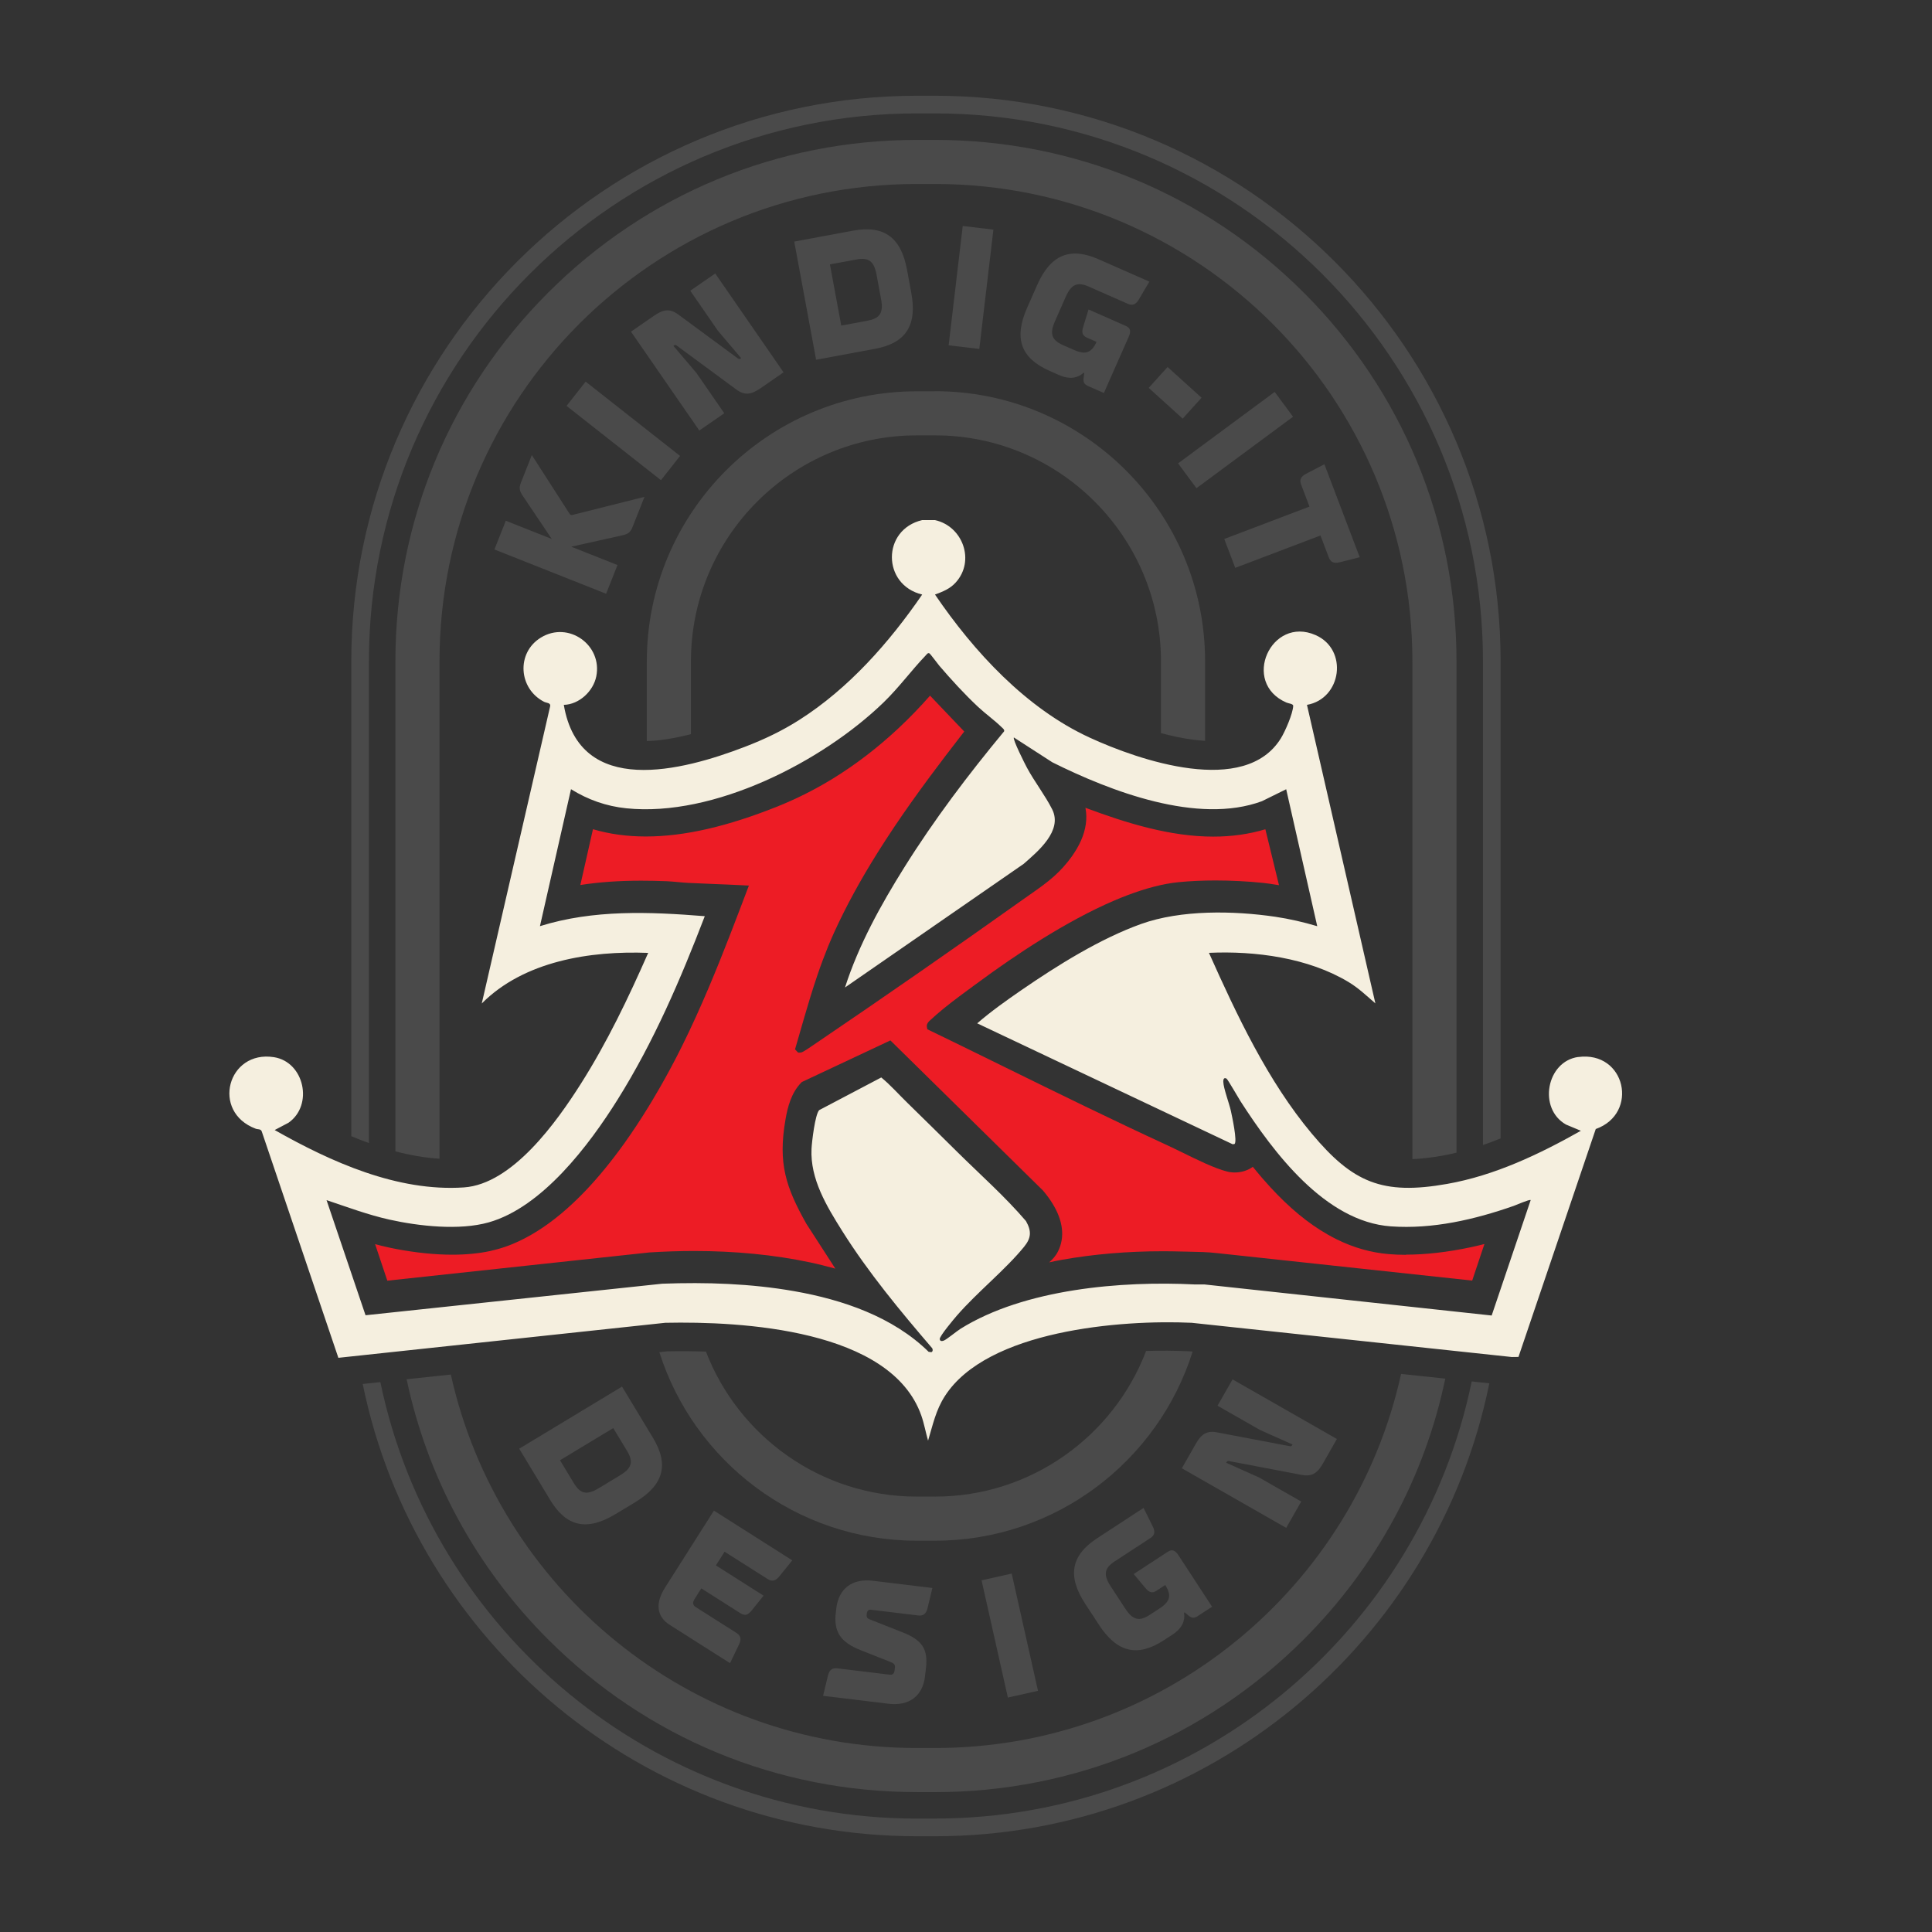
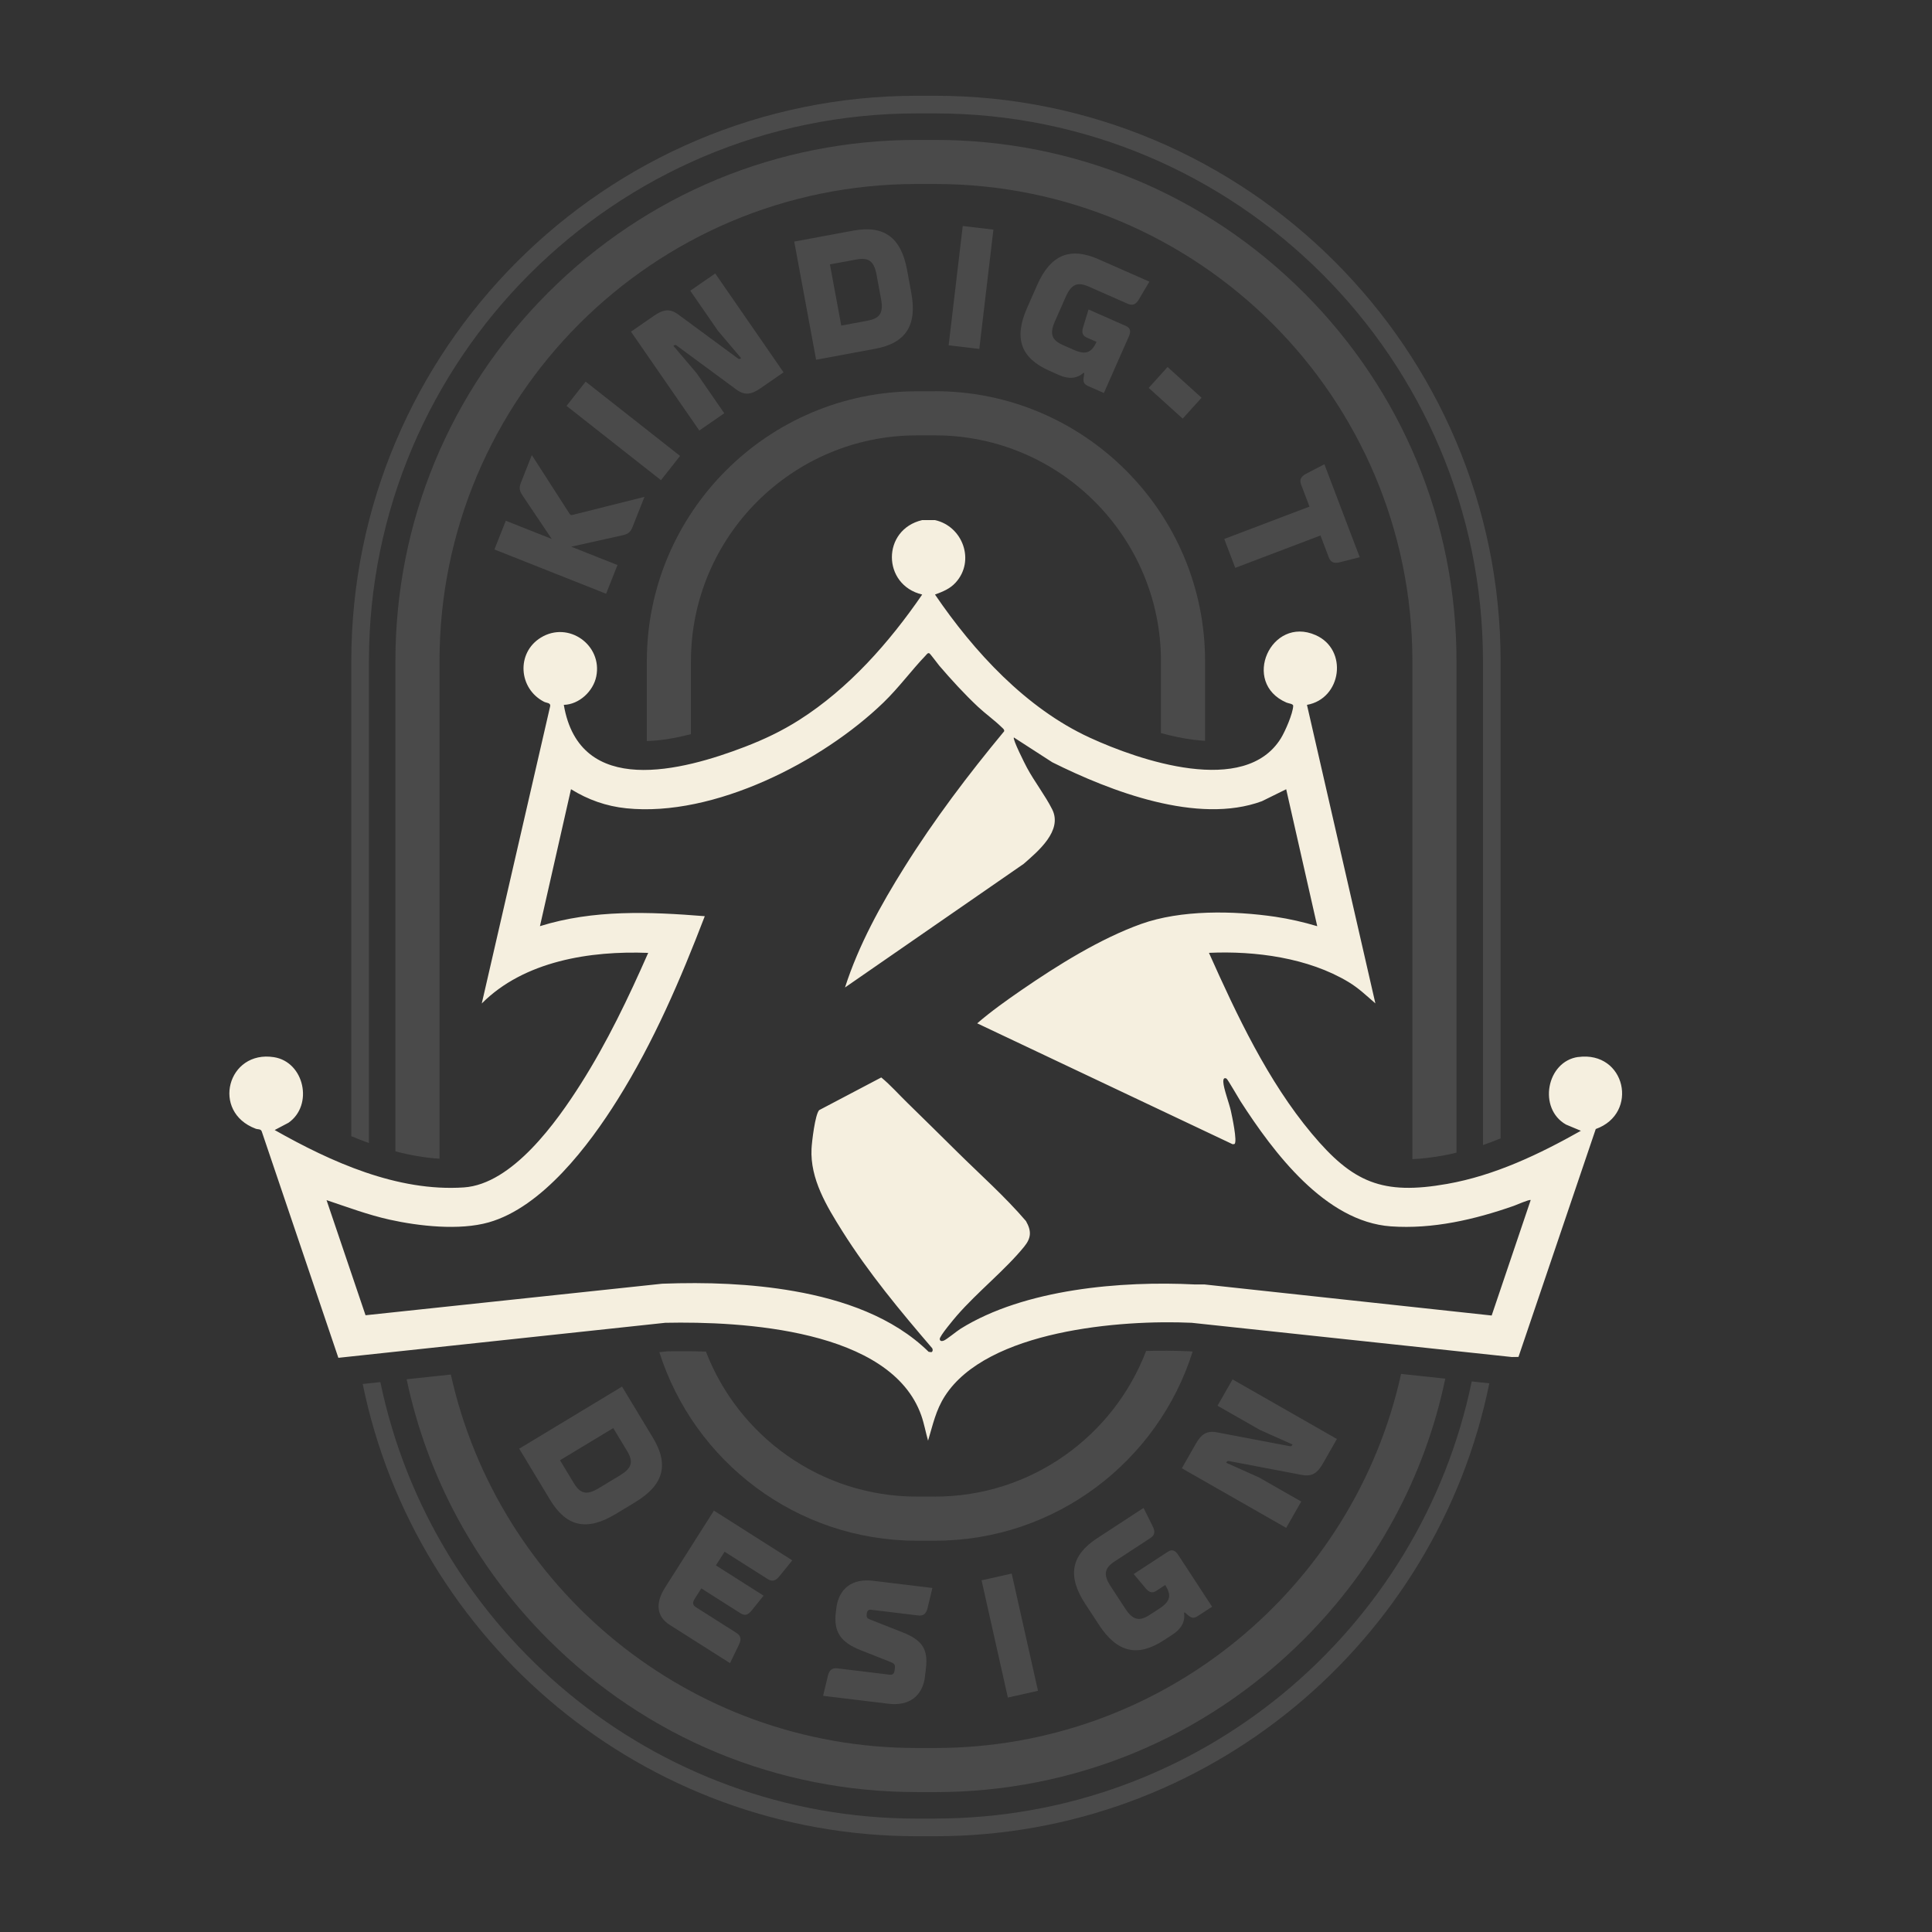
<svg xmlns="http://www.w3.org/2000/svg" width="438" height="438" viewBox="0 0 438 438" fill="none">
  <rect x="0" y="0" width="438" height="438" fill="#333333" stroke="none" />
  <path d="M211.98 412.29H207.86C148.02 412.29 97.93 369.76 86.231 313.33L82.231 313.76C94.16 372.19 145.96 416.29 207.86 416.29H211.98C273.94 416.29 325.77 372.12 337.64 313.61L333.65 313.18C322 369.68 271.88 412.28 211.99 412.28L211.98 412.29Z" fill="#4A4A4A" />
  <path d="M83.641 149.929C83.641 81.429 139.371 25.709 207.861 25.709H211.981C280.471 25.709 336.201 81.429 336.201 149.929V259.589C337.501 259.139 338.841 258.639 340.201 258.089V149.929C340.191 79.229 282.681 21.709 211.981 21.709H207.861C137.161 21.709 79.641 79.229 79.641 149.929V257.579C80.941 258.129 82.281 258.649 83.641 259.139V149.929Z" fill="#4A4A4A" />
  <path d="M207.859 406.289H211.979C243.559 406.289 273.239 393.989 295.569 371.669C312.009 355.229 323.009 334.789 327.659 312.549L317.639 311.479C306.939 359.989 263.699 396.289 211.969 396.289H207.849C156.169 396.289 112.959 360.059 102.209 311.619L92.189 312.689C96.87 334.869 107.849 355.249 124.249 371.659C146.579 393.989 176.269 406.279 207.839 406.279L207.859 406.289Z" fill="#4A4A4A" />
  <path d="M295.571 66.339C273.241 44.009 243.551 31.719 211.981 31.719H207.861C176.281 31.719 146.601 44.019 124.271 66.339C101.941 88.669 89.641 118.359 89.641 149.929V261.019C92.911 261.879 96.261 262.479 99.641 262.689V149.929C99.641 90.159 148.091 41.709 207.861 41.709H211.981C271.751 41.709 320.201 90.159 320.201 149.929V262.779C322.201 262.719 324.411 262.449 326.981 261.999C328.051 261.809 329.121 261.579 330.201 261.319V149.929C330.201 118.349 317.901 88.669 295.581 66.339H295.571Z" fill="#4A4A4A" />
  <path d="M207.86 349.289H211.98C239.34 349.289 262.57 331.239 270.38 306.419L269.72 306.349C266.27 306.199 262.97 306.179 259.83 306.279C252.47 325.549 233.8 339.289 211.97 339.289H207.85C186.07 339.289 167.44 325.619 160.04 306.419C157.22 306.329 154.3 306.299 151.27 306.359L149.48 306.549C157.34 331.299 180.52 349.289 207.84 349.289H207.86Z" fill="#4A4A4A" />
  <path d="M211.981 88.709H207.861C174.101 88.709 146.641 116.169 146.641 149.929V167.999C149.241 167.939 152.521 167.499 156.641 166.439V149.919C156.641 121.679 179.621 98.699 207.861 98.699H211.981C240.221 98.699 263.201 121.679 263.201 149.919V166.199C265.631 166.859 268.171 167.409 270.681 167.719C271.561 167.829 272.401 167.899 273.201 167.949V149.909C273.201 116.149 245.741 88.689 211.981 88.689V88.709Z" fill="#4A4A4A" />
  <path d="M129.08 116.408L120.57 103.168L118.1 109.418C117.64 110.568 117.72 111.218 118.5 112.388L125.09 122.188L114.67 118.058L112.09 124.568L137.41 134.608L139.99 128.098L129.5 123.938L141.07 121.368C142.44 121.058 142.94 120.638 143.4 119.478L146.11 112.638L129.87 116.718C129.42 116.808 129.35 116.788 129.08 116.408Z" fill="#4A4A4A" />
  <path d="M132.77 86.517L128.441 92.018L149.848 108.863L154.177 103.362L132.77 86.517Z" fill="#4A4A4A" />
  <path d="M156.489 65.91L162.769 75L168.019 81.19L167.889 81.28C167.649 81.44 167.529 81.43 167.229 81.22L153.739 71.28C151.789 69.86 150.309 70.18 148.259 71.59L143.049 75.19L158.539 97.6L164.199 93.69L157.919 84.6L152.669 78.41L152.799 78.32C153.039 78.16 153.159 78.17 153.459 78.38L166.949 88.32C168.899 89.74 170.379 89.42 172.429 88.01L177.639 84.41L162.149 62L156.489 65.91Z" fill="#4A4A4A" />
  <path d="M205.639 61.188C204.279 53.818 200.419 50.998 193.429 52.288L180.059 54.768L185.019 81.558L198.389 79.078C205.369 77.788 207.959 73.768 206.599 66.398L205.639 61.188ZM196.729 72.698L190.719 73.808L188.149 59.938L194.159 58.828C196.949 58.308 198.149 59.228 198.719 62.268L199.749 67.848C200.309 70.888 199.509 72.178 196.729 72.688V72.698Z" fill="#4A4A4A" />
  <path d="M218.261 51.235L215.064 78.287L222.016 79.109L225.213 52.057L218.261 51.235Z" fill="#4A4A4A" />
  <path d="M249.059 58.779C242.559 55.909 238.159 57.769 235.129 64.629L232.839 69.829C229.809 76.689 231.409 81.189 237.909 84.059L240.119 85.039C242.279 85.989 244.149 85.849 245.639 84.519L245.809 84.599L245.659 85.719C245.549 86.679 245.799 87.129 246.759 87.559L250.259 89.099L255.909 76.299C256.459 75.059 256.249 74.339 255.229 73.889L246.779 70.159L245.529 74.249C245.179 75.449 245.439 76.109 246.399 76.539L248.589 77.499C247.439 80.029 246.089 80.489 243.439 79.319L240.989 78.239C238.399 77.099 237.919 75.659 239.169 72.829L241.619 67.279C242.869 64.449 244.249 63.839 246.839 64.979L255.669 68.869C256.749 69.349 257.509 69.049 258.199 67.869L260.569 63.849L249.059 58.779Z" fill="#4A4A4A" />
  <path d="M264.696 83.204L260.418 87.938L268.126 94.905L272.404 90.171L264.696 83.204Z" fill="#4A4A4A" />
-   <path d="M288.98 88.85L267.08 105.049L271.243 110.677L293.143 94.477L288.98 88.85Z" fill="#4A4A4A" />
  <path d="M296.109 107.41C294.899 108.04 294.559 108.78 294.979 109.88L296.869 114.85L277.549 122.19L280.039 128.74L299.359 121.4L301.249 126.37C301.669 127.47 302.409 127.8 303.729 127.47L308.259 126.33L300.249 105.25L296.109 107.4V107.41Z" fill="#4A4A4A" />
  <path d="M139.499 343.29L144.029 340.55C150.439 336.67 151.719 332.07 148.049 325.99L141.019 314.35L117.709 328.43L124.739 340.07C128.409 346.15 133.079 347.16 139.499 343.28V343.29ZM130.119 336.28L126.959 331.05L139.029 323.76L142.189 328.99C143.659 331.42 143.219 332.87 140.579 334.46L135.719 337.4C133.069 339 131.589 338.7 130.119 336.28Z" fill="#4A4A4A" />
  <path d="M151.841 368.379L165.501 377.049L167.531 372.849C168.121 371.619 167.951 370.829 166.951 370.189L157.731 364.339C157.031 363.899 156.961 363.299 157.501 362.449L158.991 360.099L167.811 365.699C168.861 366.369 169.531 366.199 170.431 365.079L173.111 361.749L162.301 354.889L164.271 351.789L174.031 357.979C175.021 358.609 175.821 358.429 176.681 357.369L179.621 353.749L161.851 342.469L150.791 359.889C148.491 363.509 148.861 366.489 151.851 368.389L151.841 368.379Z" fill="#4A4A4A" />
  <path d="M209.7 380.038L209.91 378.278C210.44 373.868 209.12 371.838 204.56 370.038L197.15 367.118C196.6 366.898 196.41 366.598 196.48 366.068L196.51 365.798C196.58 365.188 196.91 364.878 197.42 364.938L208.16 366.238C209.33 366.378 209.97 365.868 210.29 364.548L211.38 360.008L197.92 358.378C193.21 357.808 190.14 360.118 189.6 364.608L189.49 365.528C188.96 369.898 190.53 372.308 195.12 374.108L202.07 376.858C202.74 377.138 202.96 377.468 202.88 378.128L202.81 378.708C202.72 379.438 202.33 379.738 201.73 379.668L189.82 378.228C188.65 378.088 188.01 378.598 187.69 379.918L186.6 384.458L201.39 386.248C206.1 386.818 209.16 384.538 209.71 380.058L209.7 380.038Z" fill="#4A4A4A" />
  <path d="M229.36 356.74L222.529 358.271L228.49 384.851L235.32 383.32L229.36 356.74Z" fill="#4A4A4A" />
  <path d="M249.139 368.359C253.239 374.639 257.889 375.749 263.829 371.869L265.859 370.549C267.829 369.259 268.729 367.609 268.429 365.639L268.589 365.539L269.449 366.269C270.199 366.889 270.709 366.919 271.589 366.349L274.789 364.259L267.139 352.549C266.399 351.419 265.679 351.189 264.749 351.799L257.019 356.849L259.769 360.129C260.579 361.079 261.279 361.219 262.159 360.649L264.159 359.339C265.659 361.689 265.299 363.069 262.879 364.649L260.639 366.109C258.269 367.659 256.799 367.279 255.109 364.689L251.789 359.609C250.099 357.019 250.339 355.529 252.709 353.979L260.789 348.699C261.779 348.059 261.939 347.259 261.329 346.039L259.249 341.859L248.719 348.739C242.779 352.619 241.929 357.329 246.029 363.599L249.139 368.349V368.359Z" fill="#4A4A4A" />
  <path d="M295 340.409L285.4 334.929L277.99 331.619L278.07 331.479C278.21 331.229 278.33 331.189 278.69 331.249L295.15 334.379C297.52 334.819 298.72 333.889 299.95 331.729L303.09 326.229L279.43 312.719L276.02 318.689L285.62 324.169L293.03 327.479L292.95 327.619C292.81 327.869 292.69 327.909 292.33 327.849L275.87 324.719C273.5 324.279 272.3 325.209 271.07 327.369L267.93 332.869L291.59 346.379L295 340.409Z" fill="#4A4A4A" />
  <path d="M357.82 239.618C350.6 240.598 348.61 251.328 355.03 254.948L358.4 256.358C348.96 261.678 338.89 266.488 328.1 268.398C313.38 271.008 306.68 268.108 297.38 256.988C287.41 245.078 280.38 230.118 274.08 216.018C284.58 215.538 296.61 217.138 305.73 222.638C308.05 224.038 309.78 225.728 311.81 227.478L296.3 159.798C304.18 158.398 305.7 147.268 298.27 143.988C288.16 139.518 281.27 154.778 291.65 159.278C292.12 159.478 293.2 159.558 293.18 160.018C293.12 161.758 291.35 165.818 290.4 167.358C282.22 180.638 258.24 172.378 247.05 167.228C232.61 160.588 220.78 147.728 211.97 134.788C213.73 134.138 215.36 133.498 216.65 132.078C221.13 127.168 218.3 119.308 211.96 117.908H209.07C199.88 120.058 199.94 132.608 209.07 134.788C201.6 145.668 192.4 156.098 181.18 163.228C177.23 165.738 173.22 167.638 168.85 169.318C154.73 174.738 131.4 180.928 127.82 159.798C131.3 159.708 134.5 156.718 135.18 153.348C136.62 146.238 128.87 140.698 122.6 144.558C117 148.008 117.54 156.138 123.36 159.108C123.89 159.378 124.83 159.308 124.74 160.048L109.22 227.498C118.81 217.858 133.83 215.518 146.95 216.028C142.47 226.208 137.64 236.308 131.68 245.708C126.24 254.288 116.19 268.458 105.16 269.198C90.06 270.208 75.05 263.418 62.27 256.188L65.4 254.538C71.11 250.558 69 240.748 62.1 239.668C51.6 238.018 47.79 252.068 57.97 255.888C58.46 256.078 59.12 255.888 59.34 256.508L76.71 307.828L150.82 299.888C168.07 299.528 201.99 301.308 208.87 320.918C209.52 322.768 209.86 324.738 210.4 326.608C211.49 323.018 212.14 319.728 214.21 316.508C223.79 301.578 254.12 299.148 270.16 299.888L342.74 307.648L344.25 307.628L361.77 255.958C371.65 252.448 368.56 238.178 357.77 239.638L357.82 239.618ZM338.18 298.238L273.09 291.198C272.37 291.168 271.65 291.228 270.93 291.198C254.22 290.348 232.26 292.208 217.77 301.238C216.89 301.788 214.6 303.688 213.96 303.928C213.55 304.078 213.09 304.108 213.05 303.568C213 302.908 216.29 298.998 216.94 298.248C221.6 292.888 227.89 287.918 232.19 282.628C233.81 280.638 233.87 279.068 232.59 276.818C227.85 271.278 222.3 266.368 217.11 261.238C213.32 257.498 209.54 253.748 205.74 250.048C203.76 248.128 201.9 245.998 199.79 244.268L185.71 251.678C184.78 252.678 184.06 258.848 183.98 260.418C183.64 267.288 187.42 273.468 190.95 279.098C196.86 288.498 204.12 297.248 211.34 305.658C211.51 305.928 211.5 306.428 211.14 306.548L210.53 306.468C202.45 298.528 191.04 294.648 180.05 292.718C170.2 290.988 160.1 290.658 150.13 291.028L82.87 298.178L74.03 272.078C78.75 273.658 83.41 275.408 88.29 276.498C94.99 277.988 104.14 278.998 110.77 277.128C122.94 273.698 133.56 259.598 140 249.308C148.18 236.258 154.27 222.068 159.78 207.708C147.28 206.708 134.54 206.178 122.41 209.968L129.45 178.918C133.29 181.308 137.47 182.788 142 183.248C161.83 185.288 186.4 172.708 200.32 159.238C203.82 155.848 206.61 151.988 209.88 148.578C210.08 148.368 210.35 147.928 210.7 148.118C210.94 148.248 212.57 150.488 212.95 150.928C215.67 154.098 218.66 157.368 221.71 160.228C223.38 161.798 225.44 163.258 227.04 164.828C227.31 165.088 227.75 165.388 227.65 165.788C219.52 175.598 211.79 185.808 205.03 196.618C199.69 205.138 194.65 214.258 191.57 223.868L232.07 195.848C235.35 192.978 240.96 188.318 238.54 183.488C236.96 180.338 234.53 177.228 232.82 174.048C232.39 173.258 229.51 167.548 229.85 167.188L238.57 172.818C251.72 179.378 271.54 187.018 286.09 181.638L291.59 178.928L298.63 209.978C295.52 209.048 292.34 208.318 289.12 207.838C279.64 206.448 267.75 206.228 258.68 209.478C249.37 212.818 239.72 218.858 231.59 224.448C228.15 226.818 224.7 229.268 221.54 231.998L279.45 259.408L279.87 259.358C280.57 258.848 279.29 252.948 279.05 251.848C278.66 250.098 277.38 246.758 277.33 245.248C277.31 244.718 277.46 244.208 278.06 244.528C278.33 244.668 280.78 248.968 281.23 249.658C288.68 261.218 300.41 276.968 315.33 278.028C324.8 278.698 334.31 276.488 343.19 273.378C343.77 273.178 346.74 271.858 347.02 272.068L338.17 298.248L338.18 298.238Z" fill="#F5EFDF" />
-   <path d="M318.719 284.479C317.349 284.479 316.009 284.419 314.749 284.309C310.789 283.969 306.849 282.849 303.069 280.979C302.359 280.629 301.649 280.249 300.949 279.849C296.549 277.339 292.319 273.839 287.999 269.149C286.679 267.719 285.369 266.199 284.019 264.529C282.879 265.359 281.439 265.809 279.929 265.809C279.349 265.809 278.769 265.739 278.209 265.599C275.449 264.919 271.459 262.959 267.939 261.229C266.769 260.659 265.659 260.109 264.739 259.689C252.259 253.939 239.709 247.779 227.579 241.819L224.159 240.139C219.889 238.039 215.299 235.789 210.679 233.559L210.239 233.349L210.139 232.879C210.039 232.419 210.199 231.969 210.629 231.529C210.739 231.409 210.869 231.299 210.979 231.209C211.019 231.179 211.049 231.149 211.069 231.129C211.459 230.759 211.869 230.389 212.299 230.019C214.419 228.169 216.949 226.269 219.369 224.489L220.679 223.529L220.769 223.459L222.099 222.489C229.889 216.749 241.509 208.909 252.609 204.159C253.639 203.719 254.649 203.309 255.639 202.939C257.709 202.159 259.709 201.509 261.579 201.029C263.579 200.509 265.489 200.159 267.269 199.989C269.839 199.739 272.629 199.609 275.569 199.609C279.139 199.609 282.889 199.799 286.419 200.169C286.849 200.209 287.269 200.269 287.699 200.329C288.219 200.399 288.739 200.489 289.259 200.569C289.489 200.609 289.719 200.639 289.959 200.679L286.869 187.999C283.189 189.109 279.219 189.669 275.069 189.669C265.269 189.669 255.379 186.609 246.069 183.129C246.069 183.179 246.089 183.229 246.099 183.279C246.529 185.589 246.179 188.039 245.079 190.549C244.809 191.169 244.479 191.799 244.119 192.419C243.779 192.999 243.389 193.589 242.979 194.179C242.409 194.979 241.759 195.789 241.039 196.589C240.399 197.299 239.719 197.979 238.949 198.669C237.249 200.179 235.479 201.429 233.599 202.739L233.329 202.929C232.949 203.199 232.559 203.469 232.179 203.739C216.339 214.999 200.239 226.179 184.319 236.969L184.169 237.069C182.009 238.559 181.739 238.629 181.379 238.629H180.939L180.619 238.299L180.239 237.889L180.399 237.349C180.679 236.379 180.959 235.409 181.239 234.439C181.589 233.229 181.939 232.019 182.289 230.809C183.129 227.909 184.149 224.489 185.329 221.029C186.119 218.709 186.909 216.609 187.719 214.609C188.159 213.529 188.619 212.469 189.079 211.449C191.769 205.549 195.009 199.589 198.999 193.229C200.189 191.339 201.459 189.379 202.779 187.409C205.169 183.849 207.799 180.149 210.799 176.089C213.039 173.069 215.529 169.799 218.599 165.839L210.849 157.709C208.579 160.289 206.209 162.739 203.789 165.009C199.049 169.459 193.979 173.349 188.729 176.569C184.799 178.969 180.699 181.039 176.539 182.719C164.999 187.369 155.149 189.639 146.419 189.639C142.159 189.639 138.129 189.089 134.429 187.989L131.569 200.639C135.769 199.979 140.309 199.659 145.379 199.659C147.209 199.659 149.099 199.699 151.159 199.779C151.569 199.799 151.989 199.819 152.409 199.859C152.859 199.899 153.309 199.939 153.759 199.979C154.509 200.049 155.289 200.119 156.029 200.159C157.949 200.249 159.879 200.329 161.799 200.409C163.969 200.499 166.199 200.579 168.409 200.699L169.779 200.769L169.289 202.049C168.099 205.189 166.749 208.749 165.409 212.189C162.689 219.179 158.999 228.339 154.619 237.159C153.799 238.809 152.959 240.449 152.119 242.009C151.319 243.499 150.499 244.989 149.679 246.419C149.079 247.469 148.469 248.509 147.869 249.509C147.559 250.029 147.239 250.559 146.909 251.089C145.169 253.919 143.379 256.619 141.599 259.119C138.709 263.159 135.759 266.779 132.819 269.869C131.429 271.329 130.009 272.709 128.609 273.949C128.129 274.379 127.639 274.799 127.149 275.209C123.509 278.239 119.829 280.529 116.199 282.029C115.649 282.259 115.089 282.469 114.529 282.659C113.399 283.049 112.249 283.369 111.119 283.619C108.549 284.169 105.669 284.449 102.549 284.449C98.609 284.449 94.309 284.009 89.769 283.149C89.219 283.049 88.659 282.929 88.109 282.809C87.039 282.569 85.989 282.309 85.039 282.059L87.809 290.339L147.209 283.939C150.689 283.719 154.099 283.609 157.389 283.609C166.649 283.609 175.459 284.469 183.579 286.179C185.529 286.589 187.479 287.099 189.379 287.609L182.829 277.469L182.809 277.439L182.789 277.409C178.139 269.109 176.359 263.739 178.069 253.849C178.559 250.989 179.379 247.759 181.649 245.439L181.779 245.309L181.939 245.229L201.229 236.169L201.859 235.869L202.359 236.359L236.399 269.849L236.429 269.879L236.459 269.909C237.279 270.879 237.999 271.859 238.599 272.829C241.019 276.739 241.459 280.499 239.869 283.679C239.349 284.729 238.629 285.509 237.859 286.189C238.799 285.979 239.759 285.779 240.729 285.609C247.959 284.319 255.649 283.669 263.579 283.669C264.959 283.669 266.369 283.689 267.779 283.729C268.409 283.749 269.029 283.759 269.659 283.769C271.729 283.809 273.859 283.849 275.989 284.099L333.759 290.319L336.529 282.029C335.499 282.299 334.469 282.539 333.439 282.759C328.149 283.879 323.209 284.439 318.759 284.439L318.719 284.479Z" fill="#ED1C25" />
</svg>